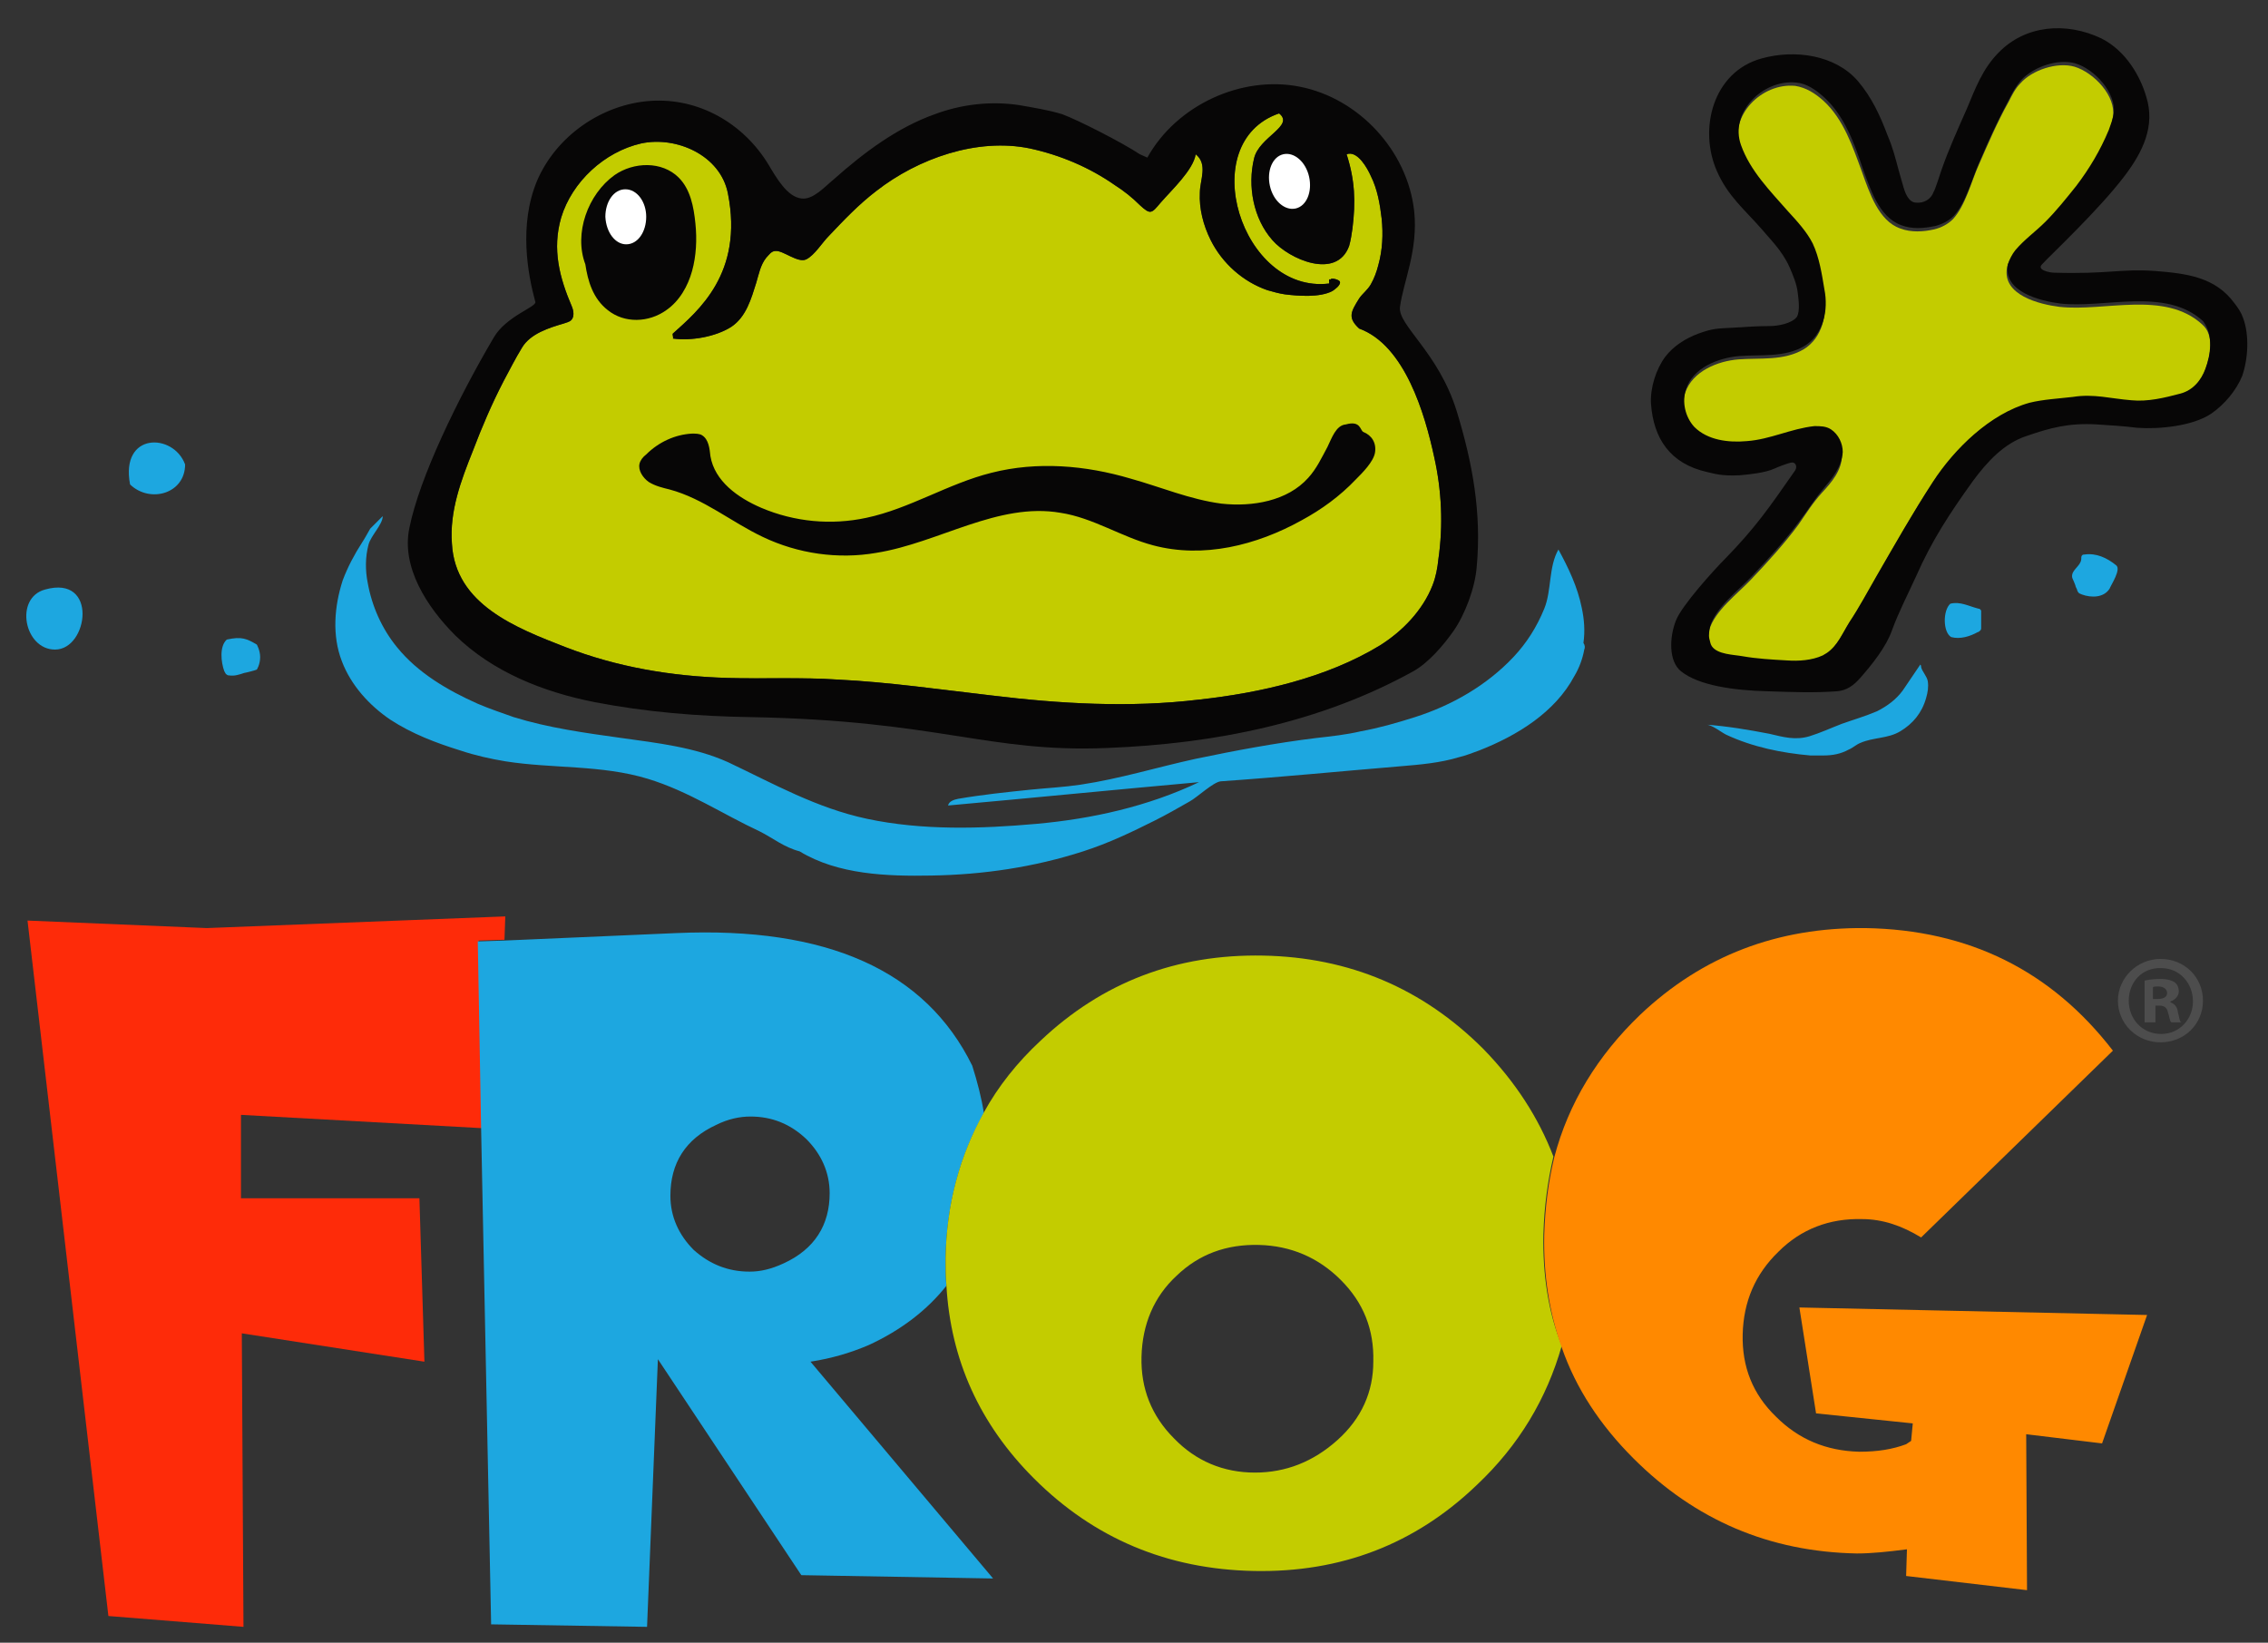
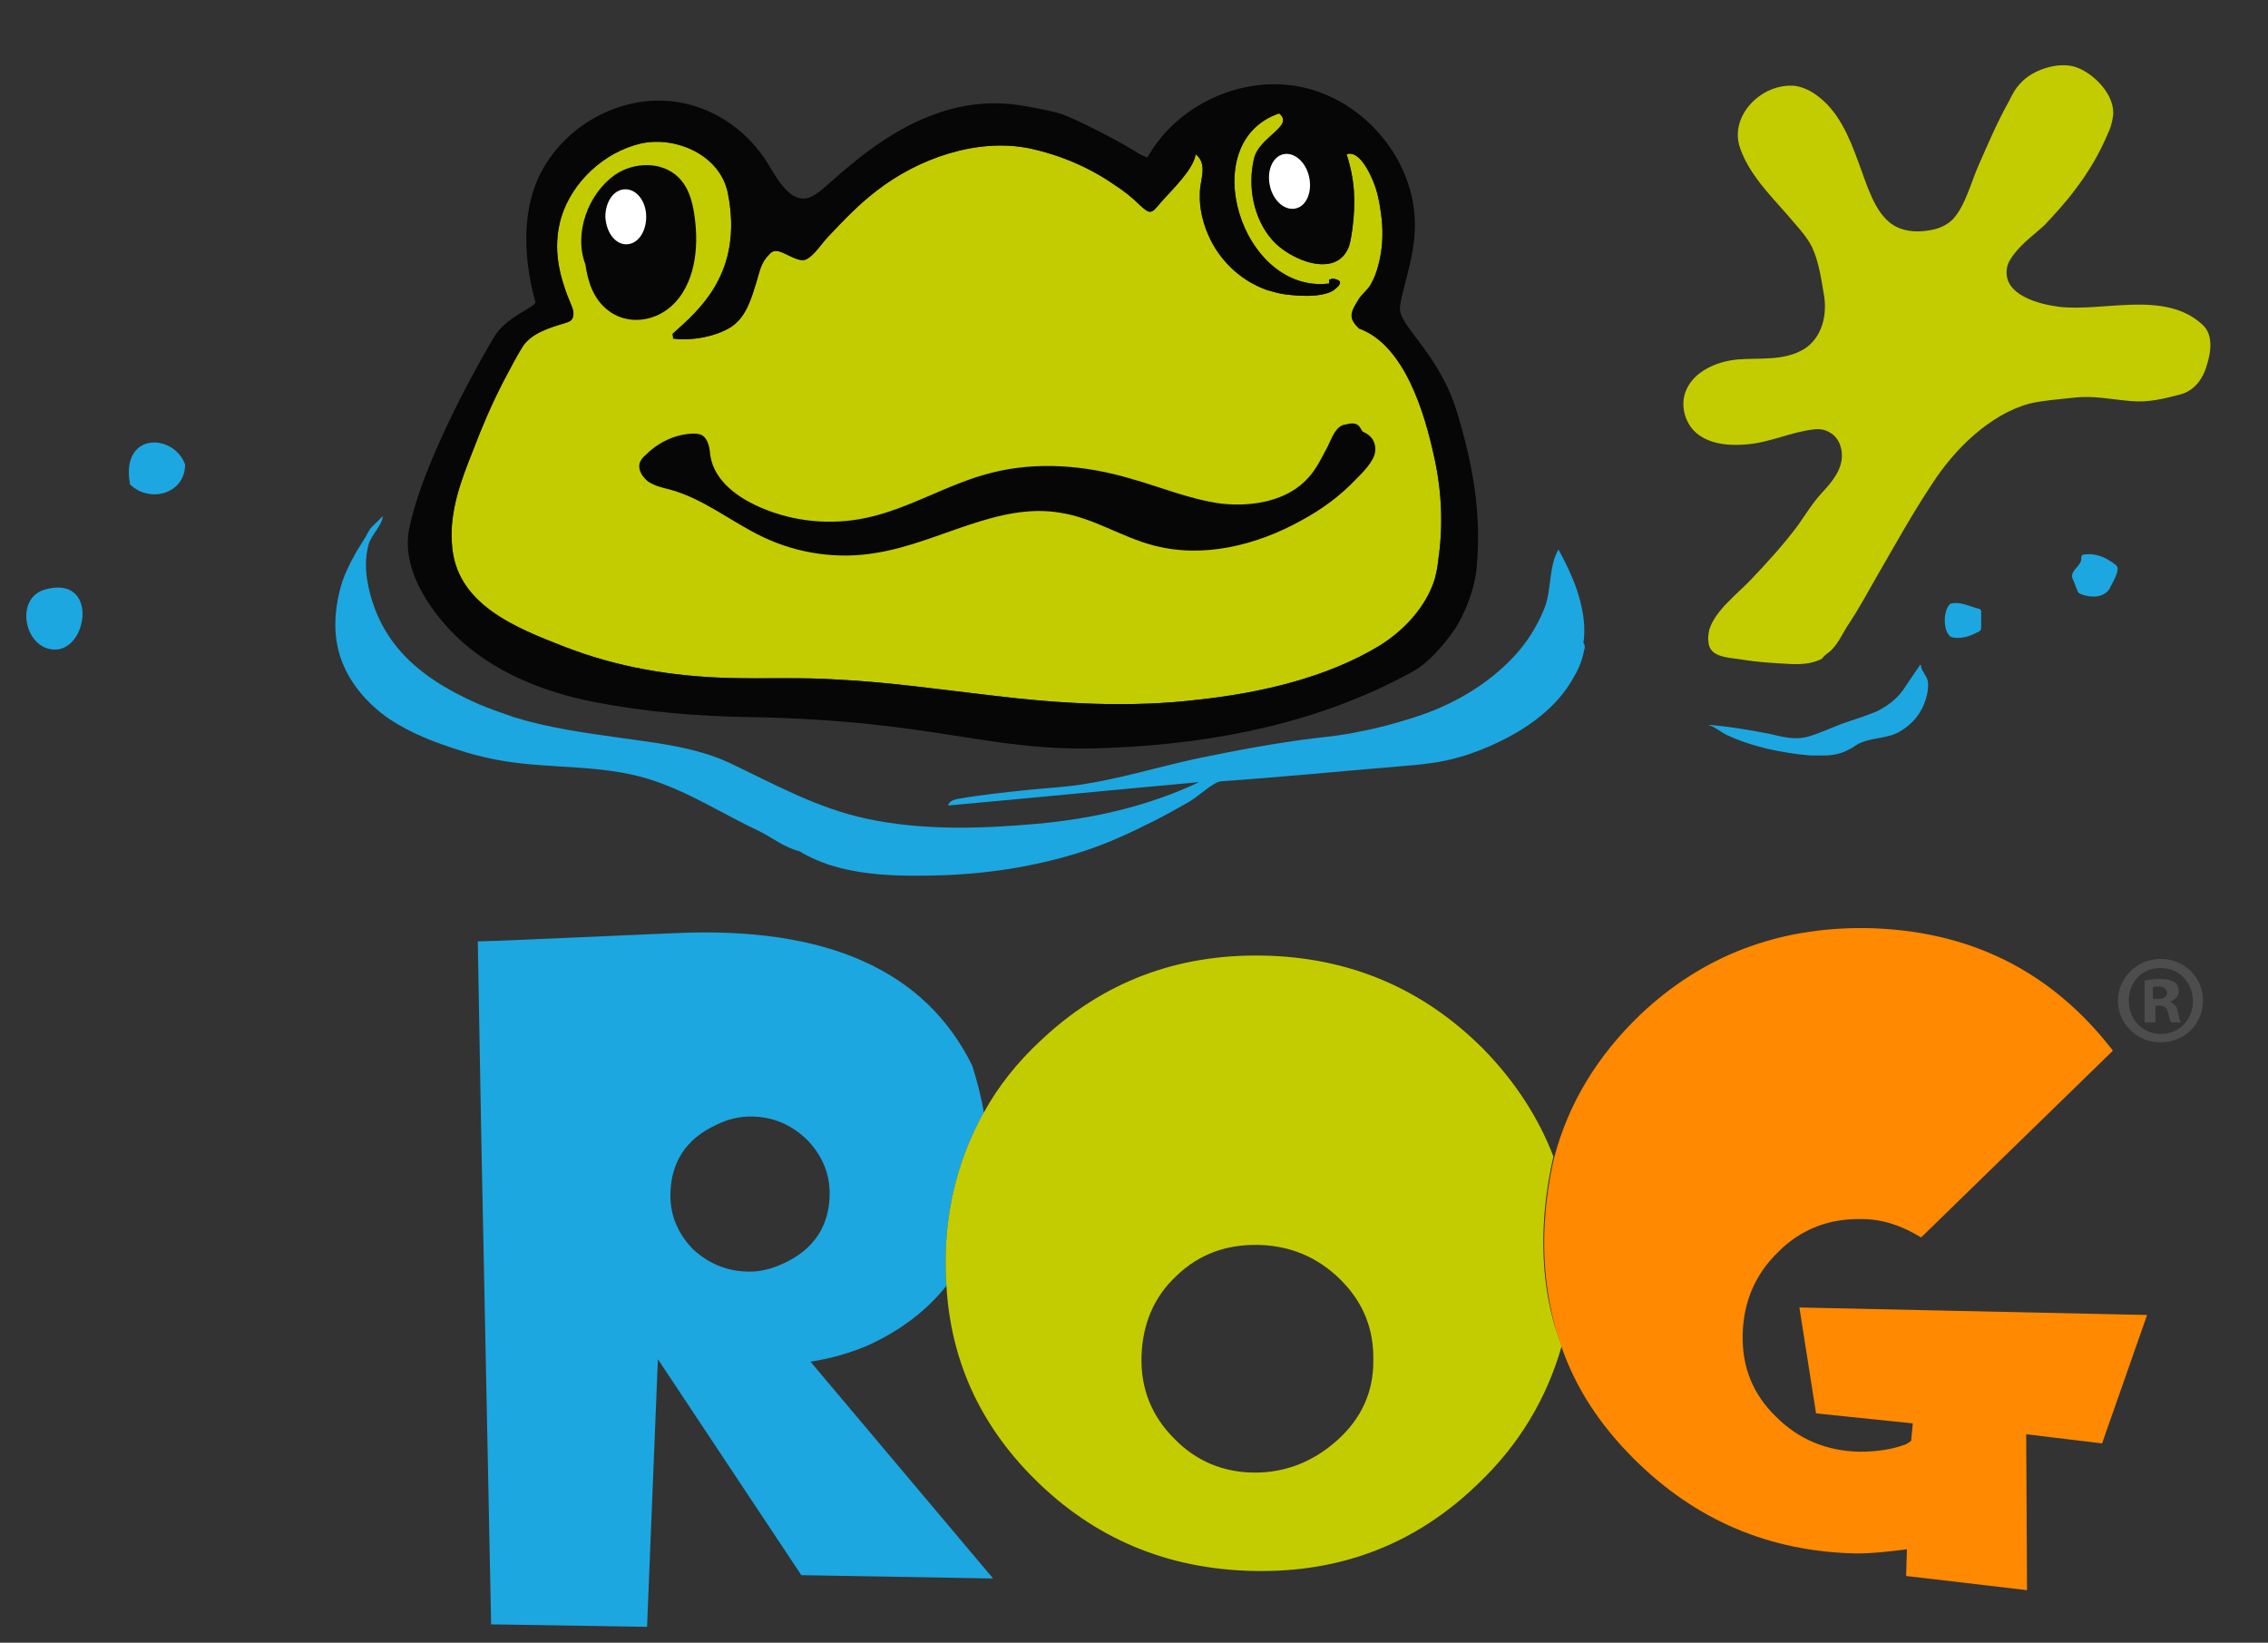
<svg xmlns="http://www.w3.org/2000/svg" xmlns:xlink="http://www.w3.org/1999/xlink" version="1.1" id="Layer_1" x="0px" y="0px" viewBox="0 0 272 197" style="enable-background:new 0 0 272 197;" xml:space="preserve">
  <rect x="0" y="0" width="272" height="197" fill="#333333" stroke="none" />
  <style type="text/css">
	.st130{clip-path:url(#SVGID_2_);fill-rule:evenodd;clip-rule:evenodd;fill:#C3CC00;}
	.st131{clip-path:url(#SVGID_2_);fill-rule:evenodd;clip-rule:evenodd;fill:#070606;}
	.st132{clip-path:url(#SVGID_2_);fill:#FE2B09;}
	.st133{clip-path:url(#SVGID_2_);fill:#1DA7E0;}
	.st134{clip-path:url(#SVGID_2_);fill:#C3CC00;}
	.st135{clip-path:url(#SVGID_2_);fill:#FF8900;}
	.st136{clip-path:url(#SVGID_2_);fill-rule:evenodd;clip-rule:evenodd;fill:#1DA7E0;}
	.st137{clip-path:url(#SVGID_2_);fill:#4D4D4D;}
	.st138{clip-path:url(#SVGID_2_);fill-rule:evenodd;clip-rule:evenodd;fill:#FFFFFF;}
	.st139{clip-path:url(#SVGID_2_);fill:#070606;}
</style>
  <g>
    <defs>
      <rect id="SVGID_1_" x="-34" y="-28.4" width="338.2" height="248.4" />
    </defs>
    <clipPath id="SVGID_2_">
      <use xlink:href="#SVGID_1_" style="overflow:visible;" />
    </clipPath>
    <path class="st130" d="M159.6,33.5c0-0.2,1,0,1.1,0.3c0.1,0.4-0.6,0.9-0.9,1.1c-1.5,0.8-4.1,0.6-5.7,0.4c-0.7-0.1-1.4-0.3-2.1-0.5   c-2.9-1-5.4-3.2-6.8-6c-0.9-1.8-1.4-3.8-1.3-5.7c0-1.5,1-3.4-0.5-4.6c-0.3,1.9-2.9,4.3-4.2,5.8c-1.1,1.3-1.2,1.5-2.5,0.3   c-0.9-0.9-1.9-1.7-3-2.4c-3-2.1-6.5-3.6-10.2-4.4c-6.3-1.3-13.4,1.2-18.4,5.1c-2.1,1.6-3.9,3.5-5.7,5.4c-0.8,0.8-1.7,2.3-2.7,2.8   c-1,0.5-2.8-1.1-3.7-1c-0.5,0-0.8,0.5-1.1,0.8c-0.7,0.8-0.9,2-1.2,3c-0.6,1.9-1.2,4.1-3,5.3c-1.9,1.2-4.8,1.7-7,1.4   c0.1-0.1-0.1-0.5,0-0.6c3-2.7,8.5-7.2,6.6-16.8c-0.9-4.6-6.2-6.9-10.4-6c-4.4,1-8.3,4.6-9.6,8.9c-1.1,3.8-0.2,7.2,1.3,10.7   c0.2,0.5,0.3,1.2-0.1,1.6c-0.2,0.2-0.6,0.3-0.9,0.4c-1.7,0.5-4,1.2-5,2.9c-0.8,1.3-1.5,2.7-2.2,4c-1.4,2.7-2.6,5.5-3.7,8.4   c-1.4,3.5-2.8,7.2-2.5,11.1c0.4,7.3,7.7,10.1,13.6,12.4c6.2,2.4,12.7,3.5,19.4,3.7c4.4,0.2,8.9-0.1,13.3,0.2   c6.1,0.3,12.3,1.2,18.4,1.9c8.2,1,16.6,1.5,24.9,0.5c7.3-0.8,15.3-2.6,21.7-6.5c2.7-1.7,5.2-4.2,6.3-7.2c0.4-1,0.6-2.1,0.7-3.1   c0.6-4.1,0.4-8.3-0.5-12.3c-1.1-5.1-3.5-13.4-9-15.4c-1.4-1.3-1-2,0-3.6c0.4-0.6,1-1,1.4-1.7c0.4-0.7,0.7-1.5,0.9-2.3   c0.5-1.8,0.6-3.7,0.4-5.6c-0.2-1.7-0.5-3.5-1.3-5.1c-0.4-0.9-1.6-3.1-2.9-2.6c1,3.1,1.1,5.7,0.7,8.9c-0.1,0.7-0.2,1.4-0.4,2.1   c-1.5,4.1-7.2,1.6-9.2-0.7c-2.3-2.6-3-6.5-2.2-9.8c0.6-2.6,4.9-3.9,3-5.4c-10.2,3.5-4.5,21.7,6,20.4V33.5z" />
    <path class="st131" d="M70.2,31.7c-1.4-3.7,0.3-8.4,3.5-10.7c2.3-1.6,5.7-1.7,7.7,0.3c1.4,1.4,1.8,3.5,2,5.5c0.2,1.9,0.1,3.9-0.4,5.7   c-0.5,1.8-1.5,3.6-3.1,4.7c-2.1,1.5-5,1.6-7,0C71.1,35.8,70.5,33.7,70.2,31.7" />
-     <polygon class="st132" points="60.5,112.7 57.4,112.8 57.9,135.3 28.9,133.7 28.9,143.7 50.3,143.7 50.9,163.3 29,159.9 29.2,195.1    13,193.8 3.3,110.4 24.8,111.3 60.6,109.9  " />
    <path class="st133" d="M97.2,163.3c2.6-0.4,4.9-1.1,7-2c3.9-1.8,7-4.2,9.3-7.1c-0.1-1.1-0.1-2.1-0.1-3.2c0.1-6.5,1.7-12.4,4.6-17.5   c-0.3-1.9-0.8-3.8-1.4-5.7c-5.6-11.4-17.4-16.7-35.5-15.9l-20.7,0.9l-3.1,0.1l0.4,22.5l1.2,59.4l18.7,0.3l1.3-32.1l17.2,25.9   l23,0.4L97.2,163.3z M94,151.5c-1.5,0.7-2.8,1-4.1,1c-2.6,0-4.8-0.9-6.7-2.6c-1.8-1.8-2.8-4-2.8-6.5c0-3.9,1.8-6.8,5.5-8.5   c1.4-0.7,2.8-1,4.1-1c2.6,0,4.8,0.9,6.7,2.7c1.8,1.8,2.8,4,2.8,6.5C99.5,146.9,97.7,149.8,94,151.5" />
    <path class="st134" d="M185.1,148c0.1-3.3,0.5-6.3,1.2-9.3c-1.8-4.7-4.6-9-8.4-12.9c-7.3-7.3-16.1-11-26.4-11.2   c-10.4-0.2-19.3,3.2-26.7,10.2c-2.8,2.6-5.1,5.5-6.8,8.6c-2.9,5.2-4.5,11-4.6,17.5c0,1.1,0,2.2,0.1,3.2c0.5,9,4,16.7,10.5,23.2   c7.2,7.2,16,10.9,26.4,11.1c10.4,0.2,19.3-3.2,26.7-10.3c5.1-4.8,8.4-10.4,10.2-16.7C185.7,157.4,185,152.9,185.1,148 M160.4,172.7   c-2.9,2.6-6.2,3.9-9.9,3.9c-3.8,0-7.1-1.4-9.7-4.1c-2.7-2.7-4-6-3.9-9.8c0.1-3.9,1.5-7.2,4.2-9.7c2.7-2.6,6-3.8,9.9-3.7   c3.8,0.1,7.1,1.5,9.8,4.2c2.7,2.7,4,5.9,3.9,9.8C164.7,166.9,163.3,170.1,160.4,172.7" />
    <path class="st135" d="M252.1,173.1L243,172l0.1,18.7l-14.5-1.7l0.1-3.2c-2.3,0.3-4.3,0.5-6,0.5c-10.5-0.2-19.4-4-26.8-11.4   c-4-4-6.9-8.4-8.6-13.3c-1.5-4.2-2.2-8.7-2.1-13.5c0.1-3.3,0.5-6.4,1.2-9.3c1.7-6.5,5.2-12.2,10.3-17.1c7.5-7.1,16.5-10.5,27-10.4   c12.4,0.2,22.3,5.1,29.7,14.7l-23,22.4c-2.3-1.4-4.6-2.2-7.1-2.2c-3.9-0.1-7.3,1.2-10,3.9c-2.8,2.7-4.2,6-4.3,9.9   c-0.1,3.9,1.2,7.2,4,9.9c2.7,2.7,6,4.1,10,4.2c2.2,0,4-0.3,5.6-0.9l0.6-0.4l0.2-2.1l-11.6-1.2l-2-12.7l41.7,0.9L252.1,173.1z" />
    <path class="st136" d="M22.2,55.7c0,3.5-4.2,4.7-6.6,2.4C14.4,51.8,20.8,51.9,22.2,55.7" />
    <path class="st136" d="M5.4,70.7c6.4-1.8,5.2,7.2,1.2,7.2C2.9,77.9,1.7,71.7,5.4,70.7" />
-     <path class="st136" d="M27.2,76.7c1.8-0.4,2.4-0.1,3.6,0.6c0,0,0.4,0.7,0.4,1.5c0,0.9-0.4,1.5-0.4,1.5c-0.2,0.1-1.4,0.4-1.5,0.4   c-0.6,0.2-1.2,0.4-1.8,0.3c-0.1,0-0.2,0-0.3-0.1c-0.2-0.1-0.2-0.3-0.3-0.4C26.5,79.4,26.3,77.5,27.2,76.7" />
    <path class="st136" d="M190,77.9c-0.2,1.1-0.6,2.2-1.2,3.2c-2.3,4.3-6.8,7.1-11.4,8.9c-0.8,0.3-1.6,0.6-2.4,0.8   c-2.3,0.7-4.7,0.9-7.1,1.1c-7.2,0.6-14.3,1.3-21.5,1.8c-0.9,0.1-2.8,1.9-3.7,2.4c-1.4,0.8-2.8,1.6-4.2,2.3   c-2.8,1.4-5.5,2.7-8.6,3.7c-5.9,1.9-12,2.8-18.2,2.9c-5.3,0.1-11.2-0.1-15.8-2.9c-1.9-0.5-3.2-1.6-4.8-2.4   c-4.5-2.1-8.5-4.8-13.4-6.3c-5.6-1.7-11.4-1.2-17.1-2.1c-1.8-0.3-3.6-0.7-5.4-1.3c-2.9-0.9-5.8-2-8.4-3.7c-2.5-1.7-4.7-4.1-5.8-7   c-1.2-3.1-0.9-6.6,0.1-9.7c0.6-1.6,1.4-3.1,2.3-4.5c0.4-0.6,0.7-1.2,1-1.7c0.2-0.2,1.5-1.5,1.5-1.5c0,1-1.4,2.3-1.7,3.4   c-0.4,1.5-0.4,3.1-0.1,4.6c0.5,2.8,1.7,5.5,3.5,7.7c2.5,3.1,6.1,5.2,9.7,6.8c1.4,0.6,2.9,1.1,4.3,1.6c4.2,1.3,8.6,1.9,12.9,2.5   c4.3,0.6,8.8,1.1,12.8,2.9c5.5,2.6,10.6,5.5,16.7,6.8c6.6,1.4,13.6,1.2,20.3,0.6c6.7-0.6,13.4-2.1,19.5-5   c-10,0.9-20.1,1.9-30.1,2.8c0.1-0.5,0.7-0.7,1.2-0.8c2.9-0.5,5.8-0.8,8.7-1.1c2-0.2,4-0.3,6-0.6c4.7-0.7,9.2-2.1,13.8-3.1   c4.8-1,9.6-1.9,14.5-2.5c1.8-0.2,3.6-0.4,5.3-0.8c2.2-0.4,4.3-1,6.5-1.7c4.4-1.4,8.6-3.8,11.8-7.2c1.6-1.7,2.8-3.6,3.7-5.8   c0.9-2.2,0.5-5,1.7-7.1c1.2,2.2,2.3,4.5,2.8,7c0.3,1.4,0.4,2.8,0.2,4.2C190.1,77.4,190.1,77.7,190,77.9" />
    <path class="st136" d="M218.7,90.6c1.1,0,2.1-0.2,3-0.7c0.5-0.2,0.9-0.6,1.4-0.8c1.6-0.7,3.3-0.5,4.8-1.4c1.5-0.9,2.6-2.2,3.1-4   c0.2-0.7,0.3-1.3,0.2-2c-0.1-0.6-0.7-1.2-0.8-1.7c0-0.1,0-0.2-0.1-0.3c0,0-1.9,2.8-2.1,3.1c-0.8,1.1-1.9,1.9-3.1,2.5   c-1.4,0.6-2.8,1-4.2,1.5c-1.3,0.5-2.6,1.1-3.9,1.5c-1.7,0.5-3.1,0.1-4.8-0.3c-2.6-0.5-5-0.9-7.6-1.1c0.7,0,1.8,0.9,2.4,1.2   c3.2,1.5,6.7,2.2,10.1,2.5C217.7,90.6,218.2,90.6,218.7,90.6" />
    <path class="st136" d="M233.9,72.4c1.2-0.3,2.2,0.3,3.4,0.6c0.1,0,0.1,0,0.2,0.1c0.1,0.1,0.1,0.1,0.1,0.2c0,0.7,0,1.4,0,2   c0,0.1,0,0.2-0.1,0.3c-0.1,0.1-0.2,0.2-0.3,0.2c-0.9,0.5-2.1,0.9-3.2,0.6C233,75.8,233,73.2,233.9,72.4" />
    <path class="st136" d="M248.9,70.2c-0.1-0.2-0.1-0.3-0.2-0.5c-0.1-0.2-0.2-0.4-0.2-0.6c0-0.8,1-1.2,1.1-2c0-0.2,0-0.4,0.1-0.5   c0.1-0.1,0.2-0.1,0.3-0.1c1.4-0.2,2.7,0.4,3.8,1.3c0.6,0.5-0.6,2.3-0.8,2.8c-0.7,1.1-2.2,1.1-3.3,0.7c-0.2-0.1-0.3-0.1-0.4-0.2   c-0.1-0.1-0.2-0.3-0.2-0.4C249,70.5,248.9,70.3,248.9,70.2" />
    <path class="st137" d="M264.2,120c0,2.8-2.2,5-5.1,5c-2.8,0-5.1-2.2-5.1-5c0-2.7,2.3-5,5.1-5C262,115,264.2,117.2,264.2,120    M255.3,120c0,2.2,1.6,4,3.9,4c2.2,0,3.8-1.8,3.8-3.9c0-2.2-1.6-4-3.8-4C256.9,116,255.3,117.8,255.3,120 M258.3,122.6h-1.1v-5   c0.4-0.1,1.1-0.2,1.9-0.2c0.9,0,1.4,0.2,1.7,0.4c0.3,0.2,0.5,0.6,0.5,1.1c0,0.5-0.4,1-1,1.2v0.1c0.5,0.2,0.8,0.5,0.9,1.2   c0.2,0.8,0.2,1.1,0.4,1.2h-1.2c-0.2-0.2-0.2-0.6-0.4-1.2c-0.1-0.5-0.4-0.8-1-0.8h-0.5V122.6z M258.3,119.8h0.5   c0.6,0,1.1-0.2,1.1-0.7c0-0.4-0.3-0.8-1.1-0.8c-0.3,0-0.5,0-0.6,0.1V119.8z" />
    <path class="st130" d="M219.1,78.4c1.3-0.9,1.8-2.4,2.7-3.7c1.2-1.8,2.2-3.7,3.3-5.6c2.2-3.8,4.3-7.6,6.7-11.2   c2.6-4,6.8-8.2,11.6-9.5c1.7-0.4,3.5-0.5,5.2-0.7c2.5-0.3,4.5,0.2,7,0.4c2,0.2,4-0.3,5.9-0.8c1.5-0.4,2.5-1.6,3-3   c0.6-1.7,1.1-4.1-0.4-5.4c-4.5-4.1-11.7-1.5-17.1-2.1c-2.4-0.3-6.9-1.4-6.3-4.7c0.1-0.6,0.5-1.2,0.9-1.7c1-1.3,2.4-2.3,3.6-3.4   c1.3-1.4,2.6-2.8,3.7-4.3c1.6-2.1,2.9-4.3,3.9-6.7c0.3-0.6,0.5-1.3,0.6-2c0.4-2.5-2.3-5.3-4.6-6c-2.1-0.6-5.1,0.4-6.5,2   c-0.6,0.6-1,1.4-1.4,2.2c-1.4,2.5-2.5,5.1-3.6,7.6c-0.9,2-1.6,4.9-3.1,6.5c-0.6,0.6-1.4,1-2.2,1.2c-1.3,0.3-2.8,0.4-4.1-0.1   c-2.6-0.9-3.7-4.3-4.6-6.8c-1.1-3-2.2-6.3-4.6-8.5c-1-0.9-2.1-1.6-3.4-1.8c-4-0.4-8,3.6-6.6,7.5c1.1,3.1,3.5,5.5,5.6,7.9   c1,1.2,2.3,2.5,3,3.9c0.8,1.7,1.1,3.7,1.4,5.5c0.5,2.5-0.1,5.4-2.4,6.8c-2.4,1.4-5.2,1-7.8,1.2c-2.5,0.2-5.5,1.4-6.4,4   c-0.5,1.5-0.1,3.3,1,4.5c1.5,1.6,4,1.9,6.3,1.7c2.8-0.2,5.4-1.5,8.1-1.8c0.7-0.1,1.4,0,2,0.4c0.9,0.5,1.4,1.6,1.4,2.7   c0,1.8-1.2,3.2-2.4,4.5c-1.1,1.2-1.9,2.5-2.8,3.8c-1.7,2.3-3.7,4.5-5.7,6.6c-1.6,1.7-4.3,3.7-5,6c-0.1,0.5-0.2,1-0.1,1.5   c0,0.3,0.1,0.6,0.3,0.9c0.7,1,2.6,1,3.7,1.2c1.8,0.3,3.5,0.4,5.3,0.5c1.4,0.1,3,0.1,4.3-0.6C218.8,78.6,219,78.5,219.1,78.4" />
    <path class="st131" d="M159.6,33.5c0-0.2,1,0,1.1,0.3c0.1,0.4-0.6,0.9-0.9,1.1c-1.5,0.8-4.1,0.6-5.7,0.4c-0.7-0.1-1.4-0.3-2.1-0.5   c-2.9-1-5.4-3.2-6.8-6c-0.9-1.8-1.4-3.8-1.3-5.7c0-1.5,1-3.4-0.5-4.6c-0.3,1.9-2.9,4.3-4.2,5.8c-1.1,1.3-1.2,1.5-2.5,0.3   c-0.9-0.9-1.9-1.7-3-2.4c-3-2.1-6.5-3.6-10.2-4.4c-6.3-1.3-13.4,1.2-18.4,5.1c-2.1,1.6-3.9,3.5-5.7,5.4c-0.8,0.8-1.7,2.3-2.7,2.8   c-1,0.5-2.8-1.1-3.7-1c-0.5,0-0.8,0.5-1.1,0.8c-0.7,0.9-0.9,2-1.2,3c-0.6,1.9-1.2,4.1-3,5.3c-1.9,1.2-4.8,1.7-7,1.4   c0.1-0.1-0.1-0.5,0-0.6c3-2.7,8.5-7.2,6.6-16.8c-0.9-4.6-6.2-6.9-10.4-6c-4.4,1-8.3,4.6-9.6,8.9c-1.1,3.8-0.2,7.2,1.3,10.7   c0.2,0.5,0.3,1.2-0.1,1.6c-0.2,0.2-0.6,0.3-0.9,0.4c-1.7,0.5-4,1.2-5,2.9c-0.8,1.3-1.5,2.7-2.2,4c-1.4,2.7-2.6,5.5-3.7,8.4   c-1.4,3.5-2.8,7.2-2.5,11.1c0.4,7.3,7.7,10.1,13.6,12.4c6.2,2.4,12.7,3.5,19.4,3.7c4.4,0.1,8.9-0.1,13.3,0.2   c6.1,0.3,12.3,1.2,18.4,1.9c8.2,1,16.6,1.5,24.9,0.5c7.3-0.8,15.3-2.6,21.7-6.5c2.7-1.7,5.1-4.2,6.3-7.2c0.4-1,0.6-2.1,0.7-3.1   c0.6-4.1,0.4-8.3-0.5-12.3c-1.1-5.1-3.5-13.4-9-15.4c-1.4-1.3-1-2,0-3.6c0.4-0.6,1-1,1.4-1.7c0.4-0.7,0.7-1.5,0.9-2.3   c0.5-1.8,0.6-3.7,0.4-5.6c-0.2-1.7-0.5-3.5-1.3-5.1c-0.4-0.9-1.6-3.1-2.9-2.6c1,3.1,1.1,5.7,0.7,8.9c-0.1,0.7-0.2,1.4-0.4,2.1   c-1.5,4.1-7.2,1.6-9.2-0.7c-2.3-2.6-3-6.5-2.2-9.8c0.6-2.6,4.9-3.9,3-5.4c-10.2,3.5-4.5,21.7,6,20.4V33.5z M137.6,18.9   c3.5-6.3,11.3-9.9,18.3-8.5c7.1,1.4,12.9,7.7,13.7,14.9c0.5,4.7-1.3,8.5-1.7,11.5c-0.3,2.2,4.6,5.4,6.8,12.5   c1.9,6.2,3,12.2,2.4,18.7c-0.2,2.5-1.4,5.7-2.8,7.7c-1.2,1.7-3,3.8-4.8,4.8c-11.2,6.2-23.9,8.7-36.7,9.2   c-14.3,0.6-20.2-3.3-42.8-3.7c-6.3-0.1-12.5-0.6-18.7-1.8c-6.1-1.2-12.2-3.6-16.7-8c-3.4-3.4-6.5-8.2-5.5-12.9   c1.2-6,5.8-15.5,10.1-22.8c1.5-2.6,5.2-3.7,5-4.3c-0.9-3.3-2-9.2,0.2-14.5c2.3-5.4,7.8-9.2,13.6-9.6c5.8-0.4,11.2,2.7,14.2,7.7   c0.9,1.5,2.2,3.8,3.9,4c1.4,0.2,2.8-1.4,3.9-2.3c3.6-3.2,7.6-6.2,12.1-7.8c3.2-1.2,6.7-1.6,10.1-1.1c1.7,0.3,3.6,0.6,5.2,1.1   c1.9,0.7,7.2,3.4,9.3,4.8L137.6,18.9z" />
    <path class="st131" d="M161.4,50.9c1.8-0.5,1.7,0.7,2.1,0.9c1,0.4,1.6,1.3,1.4,2.5c-0.2,1.1-1.5,2.4-2.3,3.2c-1.9,2-4.1,3.6-6.5,4.9   c-5.4,3-11.8,4.6-17.8,3c-3.8-1-7.2-3.3-11.1-3.9c-7.5-1.3-14.6,3.6-22.1,4.8c-4.6,0.8-9.4,0.1-13.6-1.9c-3.8-1.8-7.1-4.6-11.2-5.7   c-0.8-0.2-1.7-0.4-2.5-0.9c-0.7-0.5-1.3-1.4-1.1-2.2c0.1-0.4,0.4-0.8,0.8-1.1C79,53,81,52.1,83,52c0.4,0,0.9,0,1.2,0.2   c0.8,0.5,0.9,1.6,1,2.5c0.5,3,3.3,5,6.1,6.2c4,1.7,8.4,2.1,12.6,1.2c5.2-1.1,9.8-4.1,15-5.4c5.5-1.4,11.3-0.9,16.7,0.7   c3.6,1,7.1,2.5,10.9,3c3.7,0.4,7.9-0.3,10.4-3.1c1-1.1,1.6-2.4,2.3-3.7C159.7,52.6,160.2,51,161.4,50.9" />
    <path class="st138" d="M157,21.2c0.4,1.8-0.3,3.5-1.6,3.8c-1.3,0.3-2.7-0.9-3.1-2.7c-0.4-1.8,0.3-3.5,1.6-3.8   C155.2,18.2,156.6,19.4,157,21.2" />
-     <path class="st139" d="M269,38.1c-0.2-0.6-0.6-1.2-1-1.7c-2.3-3.2-5.8-3.6-9.5-3.9c-4.2-0.3-5.6,0.4-12.2,0.2c-0.4,0-2.1-0.3-1.4-1   c0.9-1,6.8-6.5,9.9-10.6c2.2-2.9,3.7-6,2.6-9.5c-0.7-2.4-2.4-5.5-5.4-7c-4.2-2-9.1-1.6-12.3,1.7c-1.9,1.9-2.8,4.3-3.8,6.7   c-1.1,2.5-2.2,4.9-3.1,7.5c0,0-0.8,2.5-0.9,2.5c-0.3,0.9-1.2,1.4-2.1,1.3c-1,0-1.4-1.5-1.5-1.8c-0.2-0.7-0.4-1.4-0.6-2.1   c-0.4-1.5-0.7-2.7-1.3-4.1c-0.9-2.4-1.9-4.6-3.6-6.6c-2.7-3.1-7.5-3.8-11.5-2.7c-5.9,1.6-7.6,8.5-5.4,13.5c1.3,3,3.3,4.6,5.4,7   c0.9,1.1,2.4,2.5,3.3,4.5c0.4,0.9,0.9,2.1,1,3.1c0.1,0.8,0.3,2.2-0.1,2.9c-0.6,0.8-2.3,1.1-3.2,1.1c-1.3,0-3.1,0.1-4.5,0.2   c-2,0.1-2.4,0.1-4.1,0.7c-1.6,0.6-3,1.5-4,2.8c-1.1,1.5-1.8,3.7-1.7,5.6c0.3,4.2,2.3,7.2,6.7,8.2c0.9,0.2,1.7,0.5,3.9,0.4   c1.2-0.1,3.1-0.3,4.2-0.8c0.4-0.2,1.5-0.6,1.9-0.7c0.6-0.2,0.9,0.4,0.6,0.9c-3.2,4.6-4.8,6.9-8.4,10.6c-1.3,1.3-5.2,5.6-5.9,7.4   c-0.8,2-0.9,4.9,0.6,6.1c2.1,1.7,6.3,2.3,10.4,2.4c3.1,0.1,5.5,0.2,8.3,0c1.2-0.1,2-0.7,2.8-1.6c1.4-1.6,3.1-3.7,3.8-5.7   c0.8-2.2,1.9-4.3,2.9-6.5c1.9-4.3,4-7.5,6.8-11.4c1.7-2.3,3.7-4.5,6.4-5.4c2.9-1,5.1-1.6,8.5-1.4c1.6,0.1,3.2,0.2,4.8,0.4   c2.6,0.2,6.7-0.2,8.9-1.7c1.6-1.1,3-2.8,3.7-4.5C269.6,43.1,269.8,40.2,269,38.1 M264.5,44.2c-0.5,1.4-1.5,2.6-3,3   c-1.9,0.5-3.9,1-5.9,0.8c-2.5-0.2-4.5-0.8-7-0.4c-1.7,0.2-3.6,0.3-5.2,0.7c-4.7,1.3-9,5.5-11.6,9.5c-2.4,3.7-4.5,7.4-6.7,11.2   c-1.1,1.9-2.1,3.8-3.3,5.6c-0.8,1.3-1.4,2.8-2.7,3.7c-0.2,0.1-0.3,0.2-0.5,0.3c-1.3,0.6-2.9,0.7-4.3,0.6c-1.8-0.1-3.6-0.2-5.3-0.5   c-1.1-0.2-3-0.2-3.7-1.2c-0.2-0.3-0.2-0.6-0.3-0.9c-0.1-0.5,0-1,0.1-1.5c0.7-2.3,3.4-4.3,5-6c2-2.1,4-4.3,5.7-6.6   c1-1.3,1.8-2.6,2.8-3.8c1.1-1.3,2.3-2.7,2.4-4.5c0-1-0.5-2.1-1.4-2.7c-0.6-0.4-1.3-0.4-2-0.4c-2.8,0.3-5.3,1.6-8.1,1.8   c-2.2,0.2-4.7-0.1-6.3-1.7c-1.1-1.2-1.5-3-1-4.5c0.8-2.6,3.9-3.8,6.4-4c2.6-0.2,5.4,0.2,7.8-1.2c2.3-1.4,2.9-4.3,2.4-6.8   c-0.3-1.8-0.6-3.8-1.4-5.5c-0.7-1.4-1.9-2.7-3-3.9c-2.1-2.4-4.5-4.8-5.6-7.9c-1.4-3.9,2.6-7.9,6.6-7.5c1.3,0.1,2.4,0.9,3.4,1.8   c2.4,2.2,3.6,5.5,4.6,8.5c0.9,2.4,1.9,5.8,4.6,6.8c1.3,0.5,2.7,0.4,4.1,0.1c0.8-0.2,1.6-0.6,2.2-1.2c1.5-1.6,2.2-4.5,3.1-6.5   c1.1-2.6,2.3-5.2,3.6-7.6c0.4-0.8,0.8-1.5,1.4-2.2c1.5-1.6,4.4-2.6,6.5-2c2.3,0.7,4.9,3.5,4.6,6c-0.1,0.7-0.4,1.4-0.6,2   c-1,2.4-2.3,4.6-3.9,6.7c-1.2,1.5-2.4,3-3.7,4.3c-1.2,1.2-2.5,2.1-3.6,3.4c-0.4,0.5-0.7,1.1-0.9,1.7c-0.6,3.3,3.9,4.4,6.3,4.7   c5.3,0.6,12.6-2,17.1,2.1C265.5,40.2,265.1,42.6,264.5,44.2" />
    <path class="st138" d="M77.5,26c0,1.8-1,3.3-2.4,3.3c-1.3,0-2.4-1.4-2.5-3.3c0-1.8,1-3.3,2.4-3.3C76.4,22.7,77.5,24.2,77.5,26" />
  </g>
</svg>